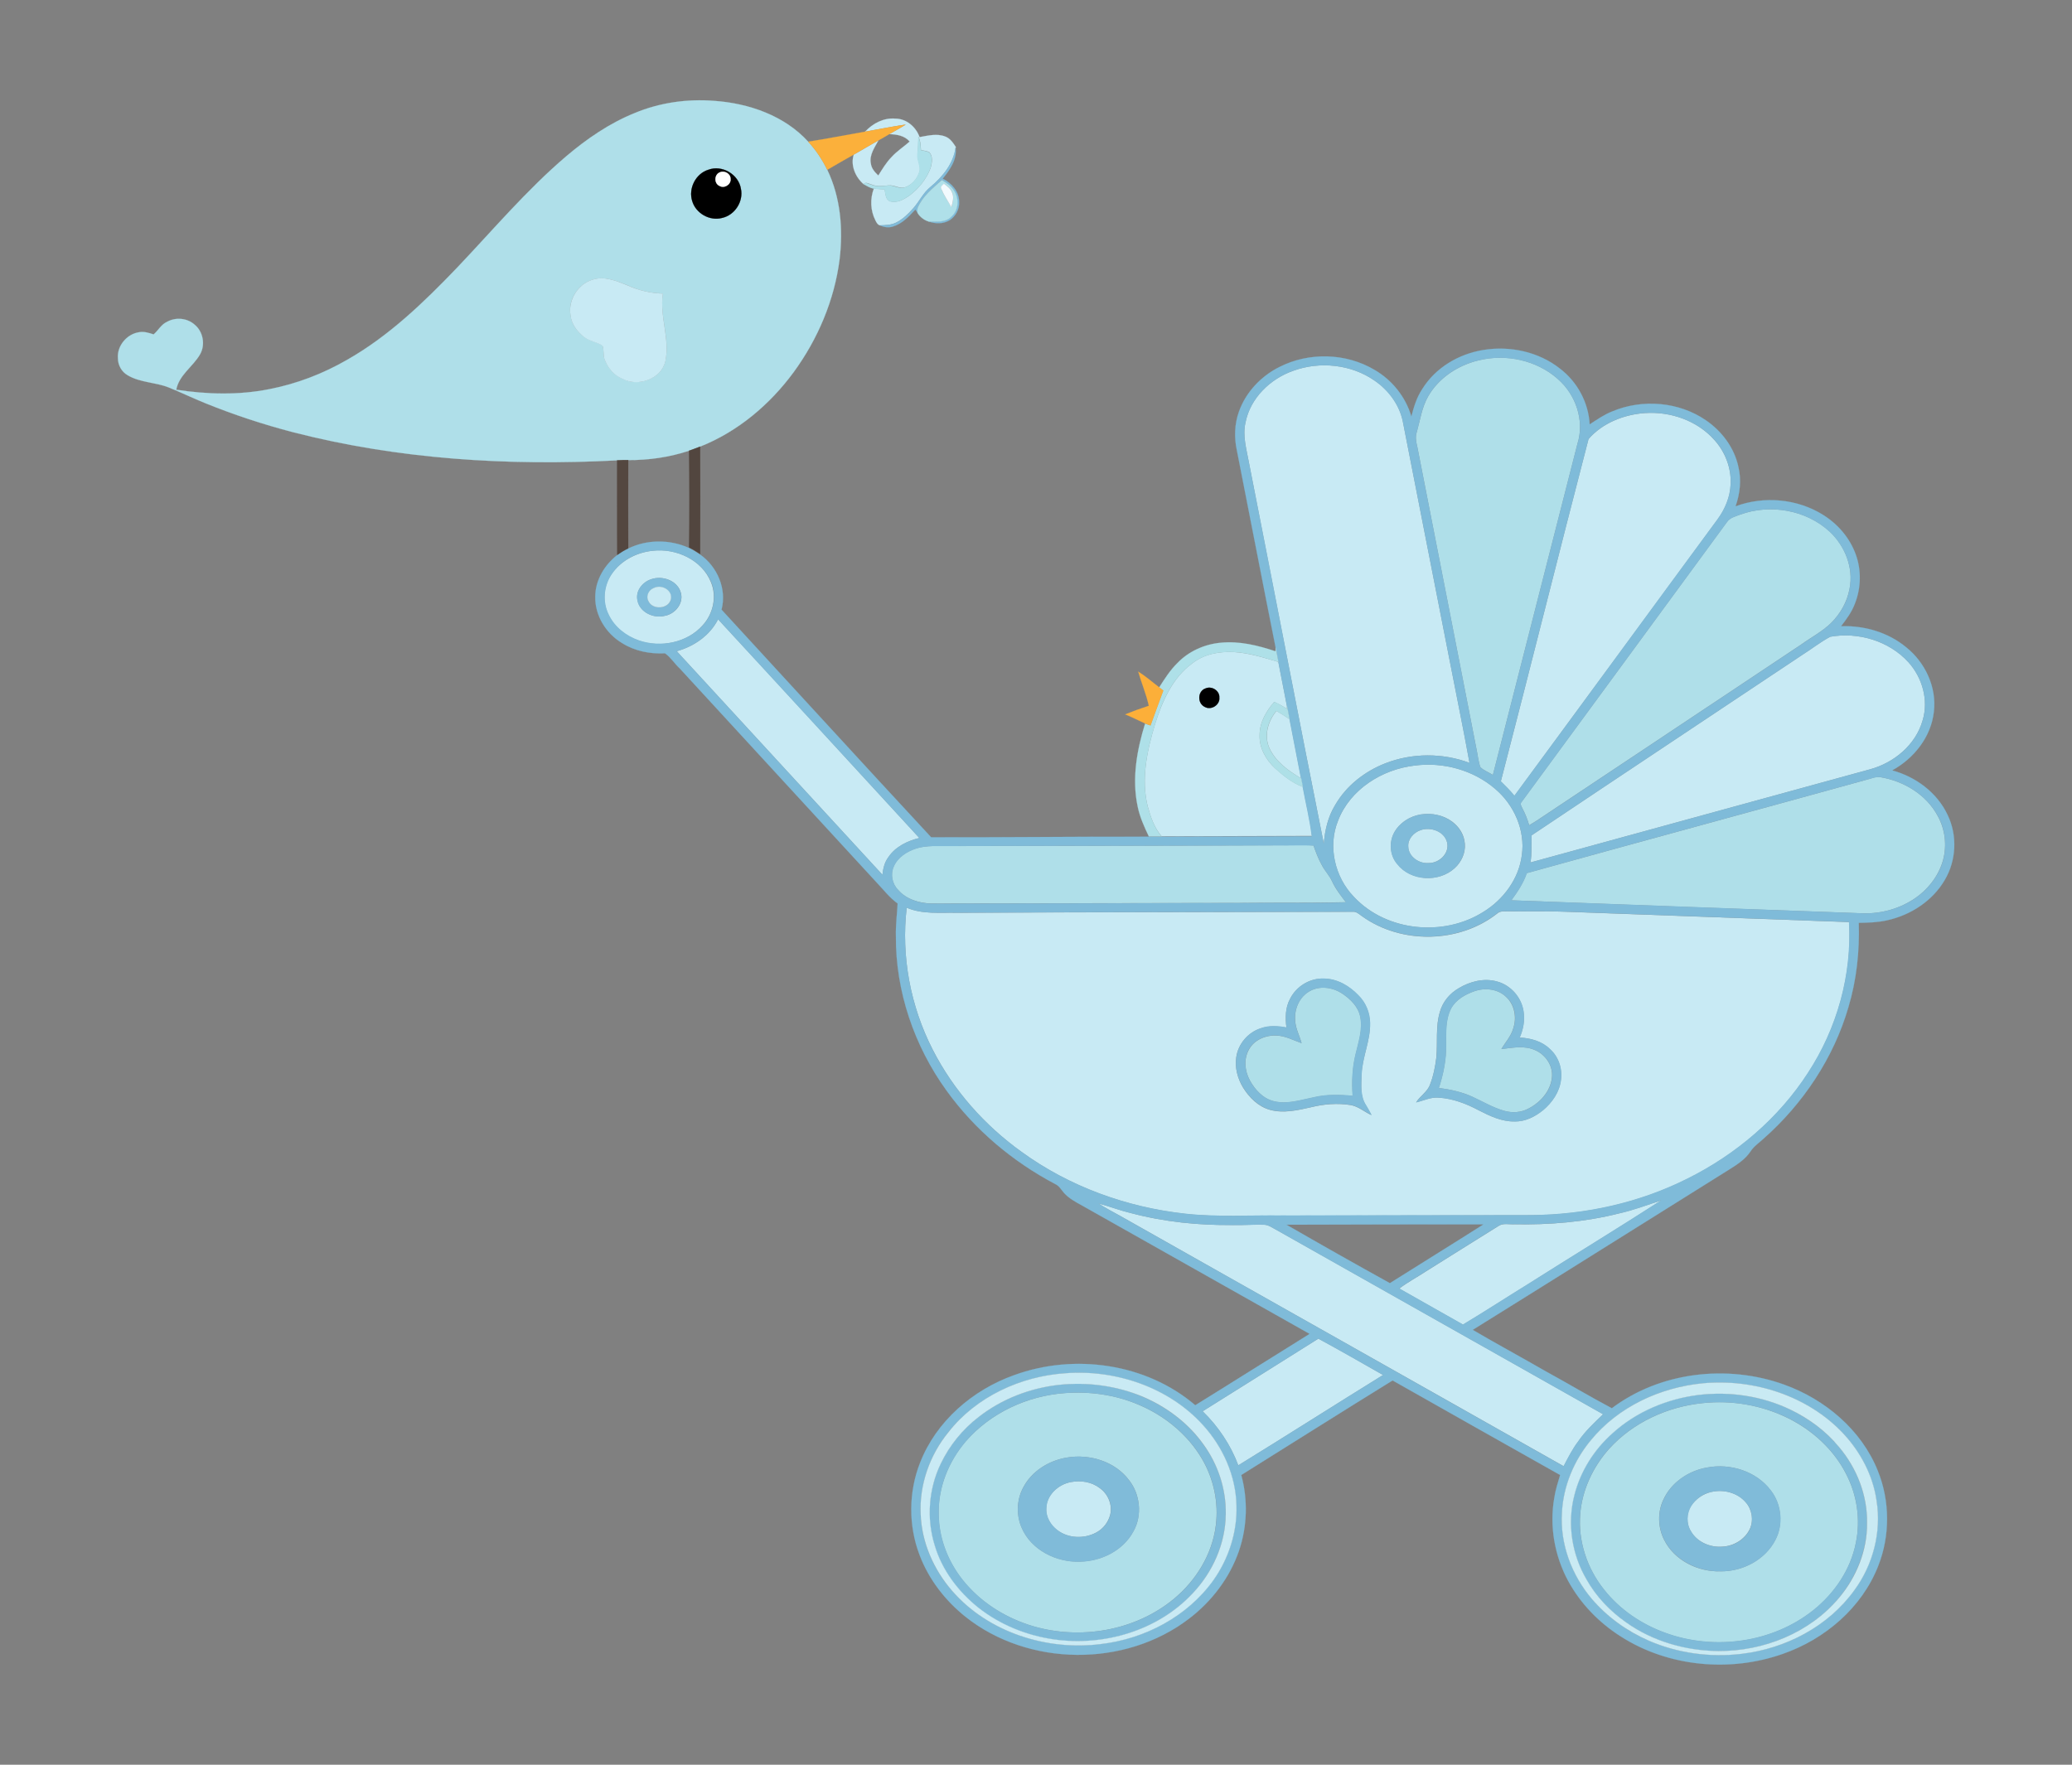
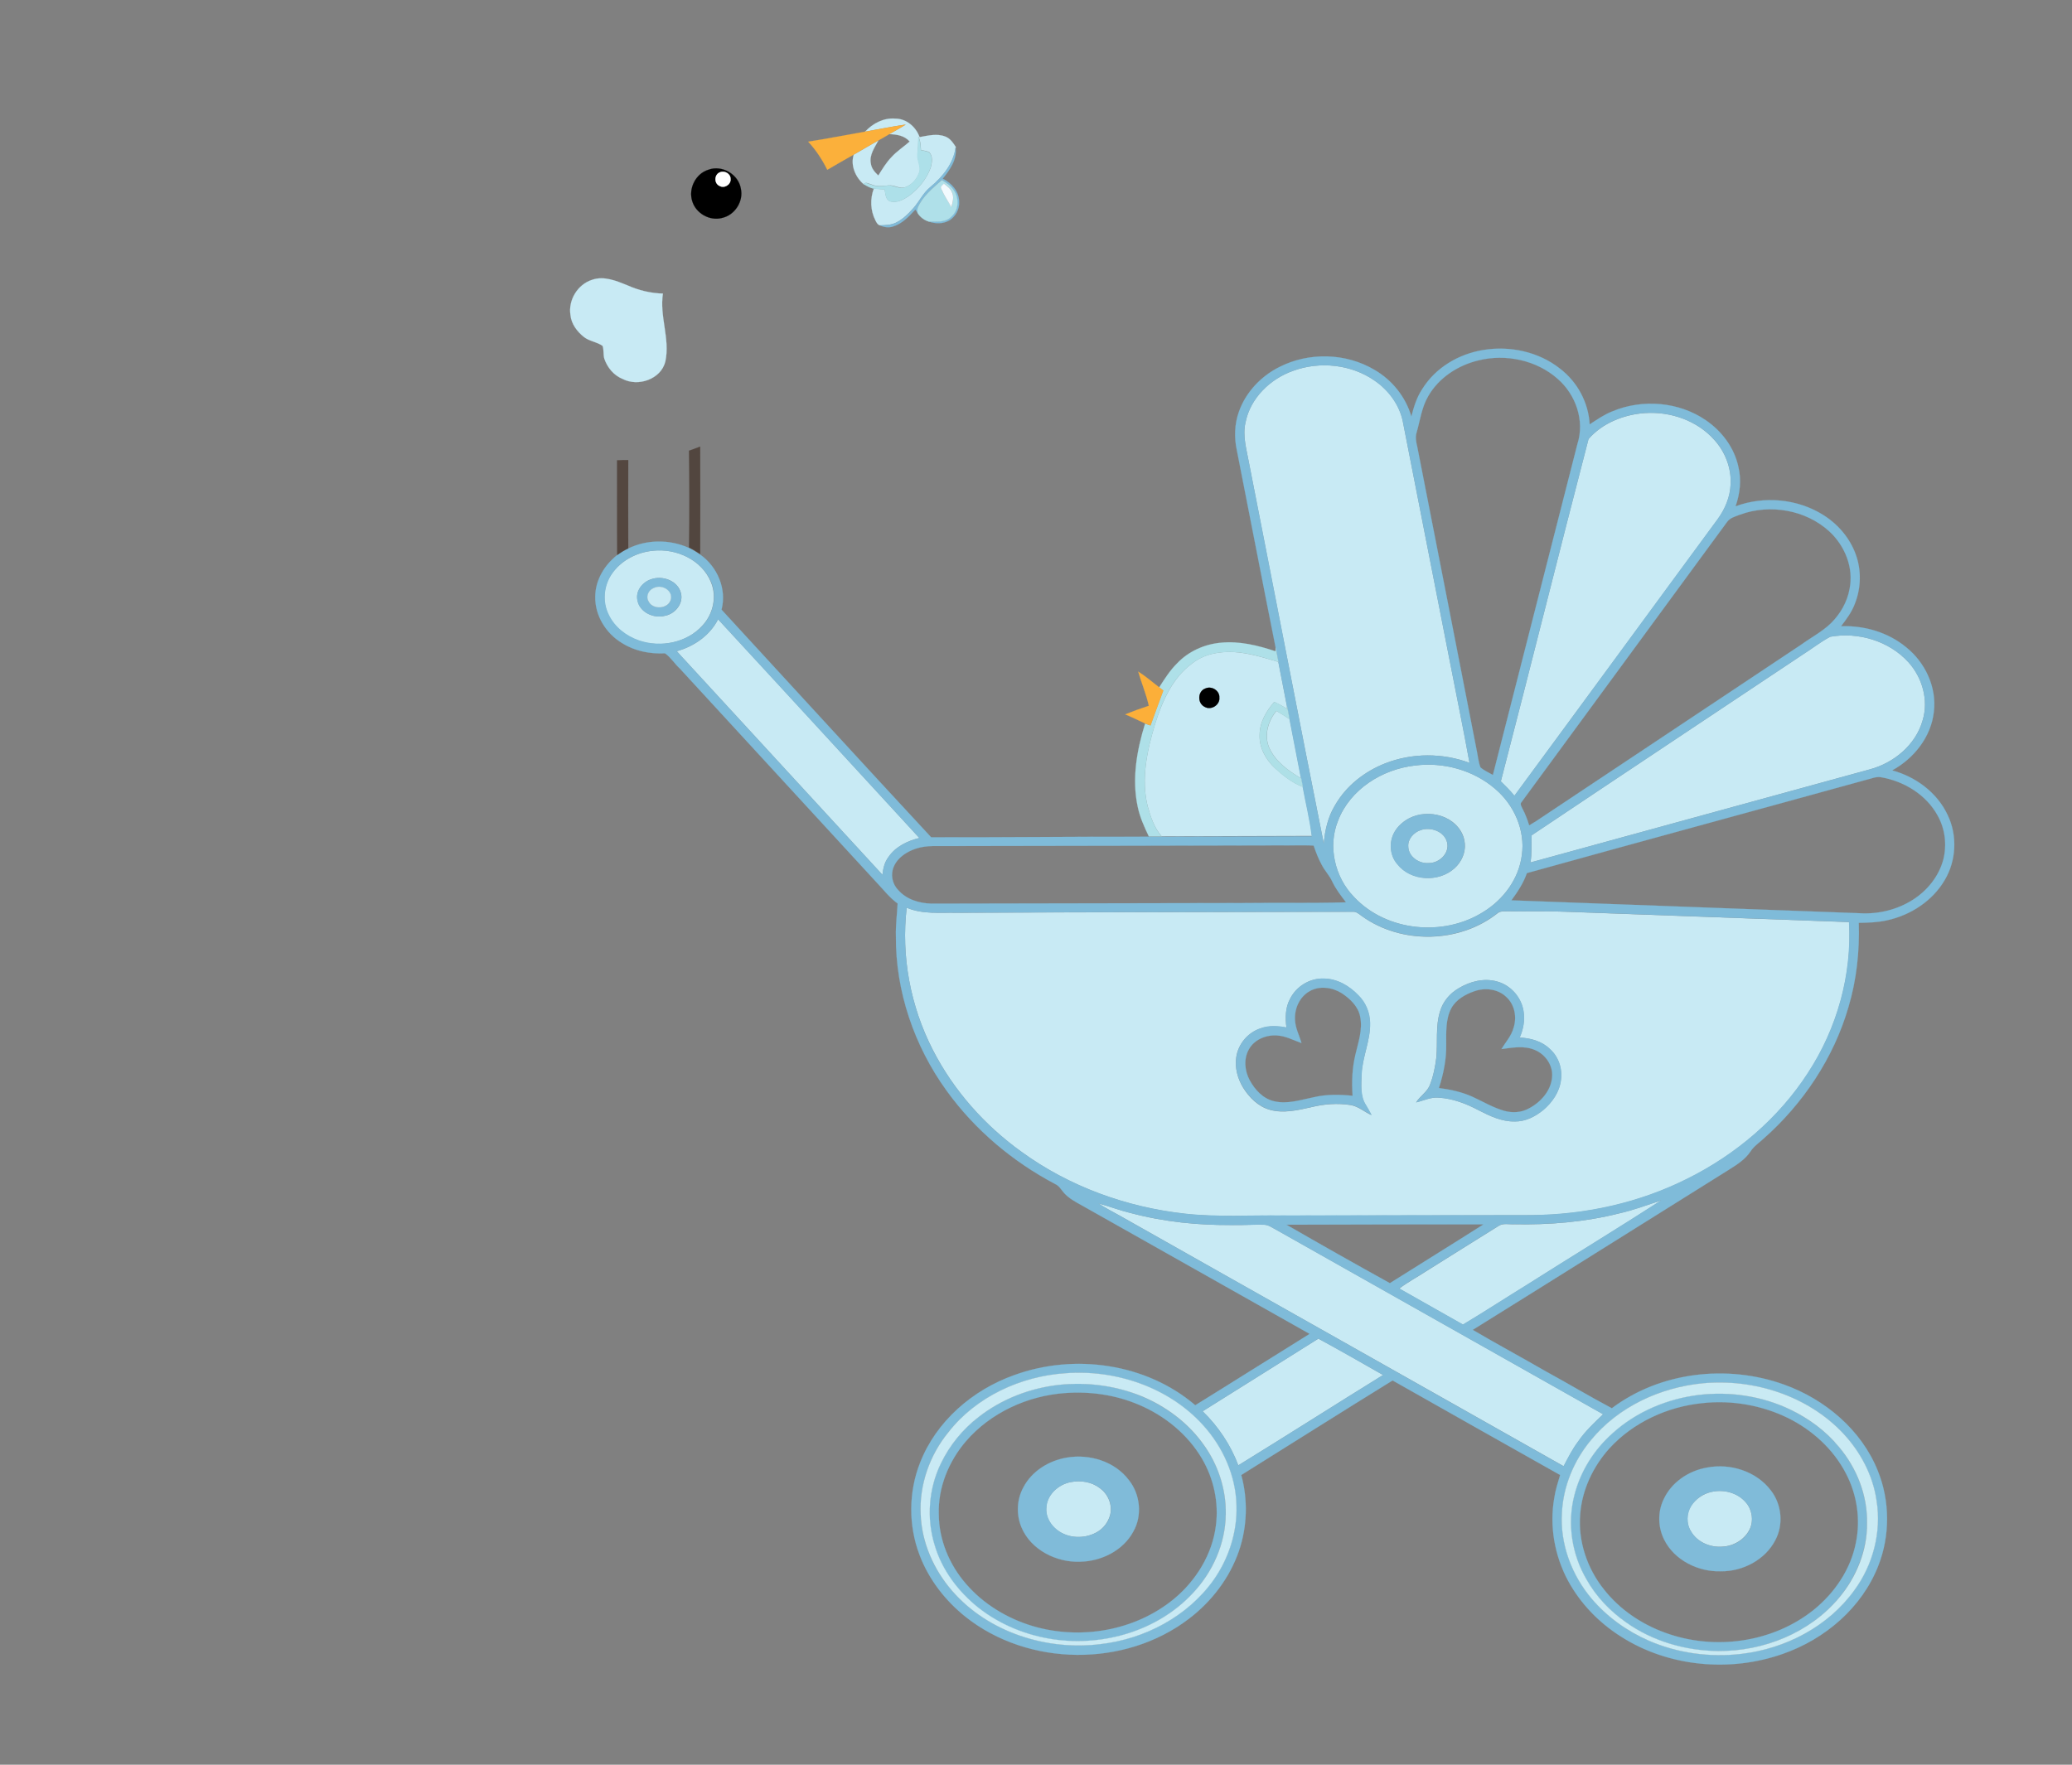
<svg xmlns="http://www.w3.org/2000/svg" viewBox="105.1 574.1 1445.9 1231.7">
  <rect x="105.1" y="574.1" width="1445.9" height="1231.7" fill="#808080" stroke="none" />
  <g fill="#AFDFE9" stroke="#AFDFE9" stroke-width=".094">
-     <path d="M548 653c17.5-7.3 36.8-10 55.6-8.5 24.1 1.7 48.9 10.3 65.5 28.5 5.4 5.8 9.8 12.5 13.3 19.6 9.3 19.3 11.1 41.4 8.6 62.4-3.6 28.5-15.2 55.8-32.1 78.9-16.6 22.6-39 41.5-65.2 51.9-2.6 1-5.2 2-7.8 2.9-13.6 4.5-28 6.6-42.3 6.5-2.6 0-5.2.1-7.8.2-75.9 4-152.7-.7-226.4-19.7-20.7-5.4-41-12.1-60.8-20.1-8.7-3.5-17.1-7.6-25.8-11.1-9.3-3.7-19.9-3.3-28.6-8.5-4.2-2.4-6.8-7-6.8-11.9-.7-8.6 6.2-16.8 14.6-18.1 3.5-.7 7 .4 10.3 1.5 3.3-2.8 5.3-7 9.4-8.8 5.9-3.3 13.8-2.7 19 1.8 6.2 4.9 7.9 14.3 3.9 21.1-5 8.5-14.6 14.3-16.5 24.5 21.5 3.3 43.6 3.9 65-.4 19.1-3.7 37.5-10.8 54.3-20.5 29.2-16.6 53.6-40.2 76.7-64.3 25-26.3 48.5-54.2 76.2-77.8 14.3-12.1 30.1-23 47.7-30.1m51.4 39.6c-8.8 2.7-14.2 13.1-11.1 21.9 2.5 8.5 12.2 13.9 20.8 11.6 8.8-1.9 14.9-11.4 13.1-20.3-1.7-10-13.2-16.8-22.8-13.2m-81.1 76.8c-10 3.1-16.9 14.1-15.1 24.5.6 6.3 4.6 11.6 9.5 15.4 3.9 2.9 9 3.3 12.9 6.1 1 2.9.4 6 1.2 8.9 2.1 6.2 6.6 11.7 12.8 14.2 10.8 5.7 26.9.2 29.8-12.2 3.5-15.8-4.2-31.5-1.7-47.4-8.6-.1-17.1-2.2-24.9-5.8-7.6-3-16.2-6.6-24.5-3.7zM1136.9 825.6c19.1-4.8 40.6-.1 55.3 13 12.6 10.9 18.8 29.1 13.7 45.3-19.7 77-39.3 154.1-59 231.1-2.9-1.8-6.2-3.1-8.7-5.3-1.5-3.9-1.8-8.2-2.7-12.3l-41.4-211.5c-.8-3.3-1.5-6.8-.4-10.1 2.4-8.4 3.6-17.4 8-25.1 7.4-12.9 20.9-21.7 35.2-25.1zM1319.3 933.3c20.9-7.7 46.1-3.4 62.6 11.8 10.7 10 16.8 25.3 13.9 39.9-1.7 9.1-6.4 17.5-12.9 23.9-6.1 6-13.9 10-20.8 15-61.7 41.1-123.3 82.2-185 123.2-1.6 1-3.2 2-4.9 3-1.2-4.1-2.7-8-4.7-11.7-.6-1.4-2-3.2-.6-4.6 47.8-65.2 95.7-130.3 143.4-195.5 2.1-3 5.8-3.8 9-5zM1407.3 1118.4c3.3-.8 6.5-2.4 9.9-1.9 16.4 2.7 32.2 12.2 40.1 27.1 5.1 9.2 6.5 20.3 3.8 30.5-3.1 11.6-11.1 21.6-21.2 28-10.9 7-24.2 10.2-37.1 9.4-81-2.9-162.1-5.9-243.1-9 4.3-5.9 8.4-12 10.8-19 79-21.9 158-43.3 236.8-65.1zM768.1 1164.6c82.7-.2 165.3-.2 248-.6 1.9 0 3.7.1 5.6.2 1.6 4.6 3.3 9.2 5.7 13.5 2.1 4.1 5.4 7.4 7.3 11.6 2.4 5.3 6.1 9.9 9.6 14.5-24.8.6-49.5.2-74.3.5-71.7.1-143.3.3-215 .4-8.5-.2-17.5-2.9-23.2-9.5-4.2-4.2-5.5-10.9-3.1-16.3 2.7-6.4 9.1-10.5 15.5-12.6 7.8-2.5 15.9-1.5 23.9-1.7zM1019 1265.9c7-4 15.9-2.8 22.5 1.5 5.9 3.9 11.5 9.3 12.9 16.5 1.8 8.9-1.3 17.6-3.3 26.2-2.3 9.4-2.7 19.2-2 28.9-9-.8-18.2-1.1-27 1-9.2 1.8-18.6 5.1-27.9 2.8-7.7-1.8-13.4-8.1-17-14.8-3.5-6.5-4.3-14.8-.5-21.4 3.7-6.9 12-10.2 19.5-9.7 6.1.3 11.6 3.3 17.2 5.3-1.5-5.4-4.3-10.4-4.5-16.1-.6-8 3-16.3 10.1-20.2zM1134 1265.9c7.4-2.6 16.4-1.6 22.1 4 5.9 5.4 7.5 14.5 5 21.9-1.5 5.5-5.5 9.7-8.3 14.5 7.7-.9 15.8-2.6 23.2.6 7.4 3 12.9 10.8 12.1 19-.9 9.7-8 17.6-16.3 21.9-5.2 2.9-11.5 3.2-17.2 1.6-7.8-2.2-14.9-6.5-22.3-9.9-7.3-3.3-15.2-5-23.2-6 3.3-9.9 5.3-20.2 5.1-30.6 0-8.4-.5-17.4 3.5-25 3.4-6.1 9.9-9.8 16.3-12zM848.2 1546.4c17.5-1.3 35.3 1.2 51.4 8.1 18.1 7.6 34.2 20.7 44.2 37.7 8.2 13.9 11.8 30.6 9.7 46.7-2.5 20.2-13.9 38.5-29.4 51.3-26.9 22.2-65.1 28.7-98.3 18.9-17.8-5.3-34.4-15.3-46.6-29.4-11.7-13.4-19-30.8-19.1-48.7-.5-18.6 6.9-36.9 18.9-50.9 17.4-20 43.1-31.8 69.2-33.7m1.1 45.1c-12.3 2.1-24.2 9.4-30.1 20.7-4.6 8.4-5 19-1.3 27.8 6.6 15.9 24.4 24.7 41.1 24 14.8-.3 29.9-7.8 37-21.1 6.3-11.1 4.8-25.9-3.1-35.8-9.9-13.1-27.7-18.4-43.6-15.6zM1293.3 1553.4c20.3-2.2 41.3 1.4 59.7 10.6 16.9 8.4 31.7 21.8 40.3 38.7 7.7 14.7 10.3 32 6.9 48.3-3.6 18.5-14.8 35.1-29.4 46.8-28.6 23-69.4 28.6-103.7 16-16.6-6-31.8-16.3-42.7-30.2-11.8-14.7-18.1-33.8-16.6-52.6 1.3-17 9-33.2 20.3-45.8 16.7-18.4 40.7-29.3 65.2-31.8m3.1 45c-12.9 2.2-25.1 10.4-30.6 22.5-4.1 8.7-3.8 19.2.5 27.8 7.2 14.6 23.8 22.7 39.7 22.1 15.3.1 30.8-8.1 37.9-21.8 5.8-10.9 4.4-25-3.2-34.7-10-13.3-28.2-19-44.3-15.9z" />
-   </g>
+     </g>
  <g fill="#C8EAF4" stroke="#C8EAF4" stroke-width=".094">
    <path d="M708.8 666c5.4-5.8 13-9.8 21.1-9.1 7.7 0 14.4 5.8 16.9 12.9 5.8-1 12.1-2.7 17.9-.4 3.4 1.2 5.5 4.4 7.4 7.3l-.1.4c-1.5 11.2-9 20.3-17.4 27.4-5.1 4-7.8 10.1-12.1 14.9-3.5 3.9-7.3 7.7-12.1 10.1-3.5 1.7-7.4 1.8-11.2 1.9-1.7-.4-2.5-2.1-3.2-3.5-3.5-6.8-3.8-15-1.1-22.2 2.5.3 5 .4 7.5.6.8 2.9.5 7.1 3.9 8.3 4.8 1.4 9.5-1.3 13.4-4 6.6-4.9 12-11.7 14.9-19.5.9-3.4 1.7-7.9-1-10.8-1.8-.9-3.9-1.1-5.8-1.5-.2-3.2-.3-6.5-1.8-9.4-.1 4.2-.2 8.4-.5 12.6-.4 4.2 2.6 8.1 1.2 12.3-1.5 4.6-5.1 8.8-9.7 10.4-4 1.5-7.7-1.7-11.8-1.2-3.8.3-7.8 1-11.5-.5-1.9-.4-4.1-2.2-5.9-.6l-.2.1c-5.6-4.9-9.1-13.1-6.7-20.5 5.8-3.2 11.4-6.7 17.2-9.9-2.7 5-6.5 10.2-5.3 16.1.4 3.5 2.8 6.1 5.2 8.4 2.8-4.4 5.5-9 9.2-12.8 3.8-4.2 8.5-7.2 12.7-10.9-3.6-4.2-9-5-14.2-5.2 3.8-2.2 7.8-4.3 11.5-6.7-9.6 1.4-19 3.4-28.4 5zM518.3 769.4c8.3-2.9 16.8.7 24.5 3.8 7.8 3.5 16.3 5.6 24.9 5.8-2.5 15.9 5.1 31.6 1.7 47.4-3 12.4-19 17.8-29.8 12.2-6.2-2.5-10.7-8-12.8-14.2-.8-2.9-.2-6.1-1.2-8.9-4-2.8-9.1-3.2-12.9-6.1-4.8-3.8-8.9-9.1-9.5-15.4-1.7-10.5 5.1-21.5 15.1-24.6zM1007.7 832.8c18.5-6.7 40.4-4.4 56.6 6.9 9.7 6.6 17.3 16.7 19.7 28.3 10.9 55.6 21.8 111.3 32.7 166.9 4.6 23.9 9.6 47.7 13.9 71.7-18.8-7.1-40.1-7-58.8.3-14.3 5.6-27.2 15.6-34.9 29-5.1 8.2-7.3 17.8-8 27.3-17.8-88.9-34.9-177.9-52.4-266.8-1.6-9-4.4-18.2-2.3-27.3 3.3-17.2 17.4-30.7 33.5-36.3zM1213.6 880.5c9.8-11.2 24.7-17.1 39.4-18.1 17.7-1.2 36.2 5.1 48.2 18.5 7.7 8.4 12.2 19.8 11.6 31.2-.3 8.9-3.9 17.4-9.1 24.5-47.3 64.3-94.4 128.7-141.8 193-2.9-3.6-6.2-6.9-9.5-10.1 20.7-79.7 40.5-159.5 61.2-239zM560.4 958.5c16.4-2 34.7 6.3 40.9 22.2 4.1 10 1.4 22-5.9 29.9-10.8 12.2-29.4 15.9-44.6 10.6-9-3.1-17-9.3-21.1-18-4.4-8.9-3.5-20 2-28.2 6.5-9.6 17.5-15.3 28.7-16.5m-1.1 20c-5.9 2-10.8 8.1-9.3 14.6 1.5 8.4 11.3 12.8 19 10.8 7.1-1.2 13.2-8.5 11.3-15.8-2.2-8.8-13.1-12.6-21-9.6zM577.3 1028.6c12.1-3.3 23.2-11 28.9-22.3 47 50.8 93.7 101.8 140.5 152.7-8.3 2-16.6 6-21.5 13.2-2.8 3.6-3.8 8.1-4.3 12.5-47.9-52-95.7-104.1-143.6-156.1zM1382.3 1018.5c19.5-3.5 41 2.9 54.5 17.7 9.8 10.8 14.3 26.6 10 40.7-4.8 17.1-20.1 29.7-36.8 34.2-79 21.7-158 43.3-236.9 65 1-6.3.6-12.7.8-19 62.7-42 125.7-83.8 188.5-125.7 6.7-4.2 12.9-9.2 19.9-12.9zM937.1 1037.1c8.1-6.5 18.8-8.4 28.9-7.9 10.7.6 21 3.9 31.2 6.9 2 10.3 4 20.5 6 30.8 0 .5-.2 1.4-.2 1.9-2.8-1.9-5.7-3.4-8.7-4.8-5.5 6.4-10.2 14.2-10.2 23-.4 8.9 4.3 17.3 10.7 23.2 5.8 5.3 12.1 10.3 19.5 13.1 2.1 11.4 4.9 22.7 6.3 34.2-34.9.2-69.9.1-104.9.3-5.1-5.9-7.7-13.5-9.7-20.9-4.8-19.2-.4-39.1 5.2-57.7 5-15.7 12.1-32.1 25.9-42.1m9.3 17.5c-5.6 1.8-5.9 10.5-.6 12.9 4.4 2.5 10.6-1.3 10.1-6.5.3-4.8-5.2-8.3-9.5-6.4z" />
    <path d="M990.9 1096.2c-3.8-8.6-1-18.9 5-25.9 3.1 1.8 6.2 3.7 9.2 5.8 2.6 13.8 5.4 27.5 8 41.3-8.8-5.2-17.8-11.6-22.2-21.2zM1092.3 1108.4c19.8-2.6 40.9 3.1 56.1 16.2 13.3 11.2 21.2 29.1 18.7 46.5-2.1 16.4-12.8 30.8-26.7 39.4-27.7 17.7-67.8 13.9-90.5-10.4-13.4-13.7-18.4-35.3-11.1-53.2 8.4-21.9 30.8-35.9 53.5-38.5m4.1 34.2c-7.5 1.3-14.6 5.7-18.3 12.5-3.8 6.9-3.1 15.9 2 21.9 9.3 12.1 29 13.2 40.1 3 4.7-4.2 7.7-10.7 7.1-17.1-.4-6.1-3.9-11.7-8.8-15.3-6.3-4.7-14.5-6.2-22.1-5z" />
    <path d="M1096.4 1153.5c7-2.5 16.6.8 18.5 8.4 2 7.7-5.5 14.7-12.8 14.6-6.7.6-14.2-4.4-14.3-11.5-.4-5.3 3.8-9.9 8.6-11.5zM737.8 1207.6c11.1 4.8 23.4 3.3 35.2 3.6 92-.4 184-.5 276-.7 2.6-.3 4.6 1.7 6.6 3.1 27.4 19.7 67.6 19 94.2-1.8 2-1.9 4.8-1.6 7.3-1.6 14.7.2 29.3-.3 44 .4 64.8 2.3 129.6 4.8 194.4 7.1 2.1 36.9-8.4 74.2-28.6 105.2-20.5 31.8-50.4 57.1-84.1 73.9-33.6 16.9-71.2 25.2-108.8 25.5l-173.9.3c-22.7-.3-45.4 1.2-68-1.3-40.8-4.5-80.7-18.9-114-43.1-25.8-18.5-47.5-42.9-62-71.2-15.7-30.5-22.3-65.5-18.3-99.4m267.5 63.8c-3.3 6.1-3.3 13.2-2.5 19.9-5.9-1-12.2-1.5-18 .6-8.8 2.8-15.7 10.9-17 20.1-1.1 7.4 1 15 4.8 21.3 4.3 6.9 10.5 13.1 18.6 15.4 9.5 2.7 19.4.3 28.8-1.8 9-2.2 18.4-3 27.6-1.5 5.4.9 9.6 4.8 14.5 7-1.2-2.3-2.4-4.6-3.8-6.8-4.2-6.3-3.3-14.3-3.1-21.5.5-12.3 6.3-23.7 5.9-36-.1-7.1-3-14.2-8.1-19.2-6.3-6.6-14.8-11.7-24.1-11.7-9.7-.5-19.3 5.4-23.6 14.2m117.7-7.5c-6.1 3.5-11 9.3-13 16.1-3.3 10.5-1.6 21.5-2.6 32.3-.8 6.4-2 12.8-4.4 18.8-1.8 5.1-6.9 7.9-9.7 12.4 5.2-1.2 10.2-3.8 15.7-3.3 9.9.6 19.3 4.2 27.9 8.8 7.8 4 16.1 8 25.1 7.8 7.4.2 14.3-3.3 19.9-7.9 6.3-5.3 11.4-12.6 12.4-21 1.1-7.9-1.7-16.3-7.7-21.6-5.6-5.5-13.5-7.6-21.1-8 2.5-5.7 3.8-12.1 2.7-18.3-1.4-9.7-8.9-18.3-18.4-20.8-9-2.6-18.9-.1-26.8 4.7z" />
    <path d="M1234.9 1421c10.1-2.3 19.8-6 29.6-9.1-31.2 20.1-63 39.4-94.3 59.3-14.8 9.1-29.3 18.6-44.2 27.5-14.8-8.5-29.7-16.7-44.5-25.2 5.9-4.5 12.6-8 18.8-12.1 16.8-10.6 33.7-21.1 50.5-31.6 3.2-2.2 7.4-1 11.1-1.2 24.6.5 49.2-1.6 73-7.6zM871.5 1414c7.6 2 15 4.9 22.6 6.7 23.4 6.3 47.8 8.7 72 8.4 7 .2 14-.5 21-.2 3.2 0 5.8 2.1 8.6 3.5 76.1 43 152.2 85.8 228.2 128.8-6.3 5.9-12.6 11.9-17.5 19.1-4 5.3-7 11.3-10.1 17.2-103.2-58.4-206.6-116.5-309.8-174.9-5.1-2.8-10.2-5.4-15-8.6zM944.3 1559.1c26.9-16.9 53.9-33.7 80.8-50.7 15.2 8.2 30.2 16.8 45.2 25.4-33.8 20.9-67.3 42.3-101.1 63.1-5.3-14.2-14-27.2-24.9-37.8zM852.4 1608.5c6.9-1.3 14.4-.2 20.1 4.2 5.7 4 8.9 11.4 7.4 18.3-1.3 5.5-5 10.3-10.1 12.9-8.3 4.4-19.3 4-26.9-1.8-4.7-3.5-8.1-9.2-7.7-15.2.1-9.3 8.4-16.8 17.2-18.4zM1299.3 1615.4c8.5-2 18.3.5 24 7.2 4.4 5 5.7 12.5 2.9 18.6-3.4 7.3-11.2 12-19.2 12.4-8.5.7-17.7-3.2-22-10.8-3.3-5.3-3.1-12.5.2-17.7 3.2-4.8 8.4-8.4 14.1-9.7z" />
  </g>
  <path fill="#FBB03B" stroke="#FBB03B" stroke-width=".094" d="M708.8 666c9.4-1.6 18.7-3.6 28.2-4.9-3.8 2.4-7.7 4.5-11.5 6.7-2.5 1.5-5 3-7.6 4.4-5.8 3.2-11.5 6.6-17.2 9.9-6.1 3.5-12.3 6.9-18.3 10.5-3.5-7.1-7.9-13.8-13.3-19.6 13.3-2.1 26.5-4.7 39.7-7z" />
  <path fill="#ADE0E9" stroke="#ADE0E9" stroke-width=".094" d="M745.9 669.5c1.5 2.9 1.6 6.2 1.8 9.4 1.9.4 4 .7 5.8 1.5 2.7 2.8 1.9 7.3 1 10.8-2.8 7.8-8.3 14.5-14.9 19.5-3.8 2.6-8.6 5.4-13.4 4-3.4-1.3-3.1-5.5-3.9-8.3-2.5-.2-5-.3-7.5-.6-2.6-.5-5-2-7.3-3.3 1.8-1.6 4 .2 5.9.6 3.7 1.5 7.7.8 11.5.5 4-.5 7.8 2.8 11.8 1.2 4.6-1.6 8.2-5.8 9.7-10.4 1.4-4.1-1.6-8.1-1.2-12.3.4-4.2.6-8.4.7-12.6z" />
  <g fill="#80BBD9" stroke="#80BBD9" stroke-width=".094">
    <path d="M754.5 704.5c8.4-7.1 15.9-16.1 17.4-27.4 1.2 8.4-4 15.6-9 21.7 6.2 3 11.5 9 11.5 16.2.3 5-2.4 10.1-6.6 12.8-4.5 2.7-10.1 2.6-14.8.8 5.4 0 11.9 1 16-3.5 5.2-4.7 5.3-13.1 1.4-18.6-1.9-3.1-5-5.1-8.2-6.8-6.2 5.8-13.2 11.3-16.7 19.3-.2 1.2-.1 2.4-.1 3.7-.4-.6-1.1-1.8-1.5-2.4-4.5 4.8-9.2 10-15.7 11.9-3 1-6.2.5-9-.8 3.8-.1 7.8-.2 11.2-1.9 4.8-2.3 8.6-6.1 12.1-10.1 4.2-4.8 6.9-10.9 12-14.9zM1096.4 1142.6c7.6-1.2 15.8.3 22 5.1 4.9 3.6 8.4 9.2 8.8 15.3.6 6.4-2.4 12.8-7.1 17.1-11.1 10.1-30.8 9.1-40.1-3-5.1-6-5.7-15.1-2-21.9 3.8-6.9 10.9-11.3 18.4-12.6m0 10.9c-4.8 1.6-9 6.2-8.6 11.5.2 7.1 7.7 12.1 14.3 11.5 7.4.2 14.9-6.9 12.8-14.6-2-7.6-11.5-10.9-18.5-8.4zM849.3 1591.5c15.9-2.8 33.7 2.5 43.6 15.7 7.9 9.9 9.4 24.7 3.1 35.8-7.1 13.3-22.3 20.8-37 21.1-16.6.7-34.5-8.2-41.1-24-3.7-8.8-3.3-19.4 1.3-27.8 5.9-11.4 17.8-18.7 30.1-20.8m3.1 17c-8.8 1.6-17 9.1-17.1 18.4-.4 6 3 11.6 7.7 15.2 7.6 5.8 18.5 6.2 26.9 1.8 5-2.5 8.8-7.4 10.1-12.9 1.5-6.9-1.7-14.3-7.4-18.3-5.8-4.4-13.4-5.5-20.2-4.2zM1296.4 1598.4c16.2-3.1 34.3 2.6 44.4 15.9 7.6 9.7 9 23.8 3.2 34.7-7.1 13.8-22.7 21.9-37.9 21.8-15.8.5-32.5-7.6-39.7-22.1-4.3-8.6-4.6-19.1-.5-27.8 5.4-12.1 17.5-20.3 30.5-22.5m2.9 17c-5.7 1.2-10.9 4.8-14 9.8-3.3 5.3-3.5 12.4-.2 17.7 4.3 7.6 13.5 11.5 22 10.8 8-.4 15.8-5.1 19.2-12.4 2.7-6.1 1.5-13.7-2.9-18.6-5.8-6.8-15.6-9.3-24.1-7.3z" />
  </g>
  <g stroke="#000" stroke-width=".094">
    <path d="M599.4 692.6c9.6-3.6 21.1 3.2 22.7 13.3 1.9 8.8-4.2 18.3-13.1 20.3-8.6 2.3-18.2-3.1-20.8-11.6-2.9-8.9 2.4-19.3 11.2-22m8 1.8c-3.9 1.5-4 7.6-.3 9.4 3.4 2.1 8.2-.9 7.8-4.8.1-3.7-4.3-6.1-7.5-4.6zM946.4 1054.6c4.3-1.9 9.9 1.6 9.6 6.4.5 5.1-5.7 9-10.1 6.5-5.4-2.5-5.1-11.1.5-12.9z" />
  </g>
  <path fill="#FFF" stroke="#FFF" stroke-width=".094" d="M607.4 694.4c3.2-1.5 7.6.9 7.5 4.6.4 3.9-4.4 6.9-7.8 4.8-3.8-1.7-3.6-7.9.3-9.4z" />
  <path fill="#AFE0E9" stroke="#AFE0E9" stroke-width=".094" d="M762.3 699.8c3.1 1.7 6.2 3.7 8.2 6.8 4 5.5 3.8 13.9-1.4 18.6-4.1 4.4-10.6 3.5-16 3.5-3.1-.9-6-3.2-7.7-5.9-.1-1.2-.2-2.5.1-3.7 3.5-8.1 10.5-13.6 16.8-19.3m-.3 6.2c1.8 4.5 4.5 8.5 7.1 12.6.9-3.3 1.9-7 .4-10.3-1-2.7-3.5-4.3-5.6-6-.9 1-2.9 2.1-1.9 3.7z" />
  <path fill="#F2FAFE" stroke="#F2FAFE" stroke-width=".094" d="M762 706c-1.1-1.6.9-2.7 1.8-3.7 2.1 1.7 4.6 3.3 5.6 6 1.6 3.3.5 7-.4 10.3-2.4-4.1-5.1-8.1-7-12.6z" />
  <g fill="#7FBBD9" stroke="#7FBBD9" stroke-width=".094">
    <path d="M1140.1 818.4c18.6-3.1 38.7 1.2 53.6 13 12.1 9.2 19.9 23.7 20.7 38.9 5.1-3.3 10.2-6.9 15.9-9.1 21-8.8 46.5-6.7 65.3 6.3 11.1 7.6 19.8 19.2 22.6 32.5 2.2 9.1 1.1 18.7-2 27.5 19.9-7.4 43.3-5.3 61.3 6.1 10.2 6.4 18.5 16.1 22.6 27.5 4 11 3.7 23.4-.6 34.3-2.2 5.9-5.9 10.9-9.7 15.8 16.2-.6 32.8 4.2 45.4 14.6 13.3 10.6 21.5 27.9 19.4 45.1-1.9 17.5-13.9 32.6-29.1 40.9 16.4 4.4 31.4 15.5 38.7 31.1 6.9 14.2 6.1 31.8-2 45.4-8.5 14.6-23.8 24.5-40.1 28.1-6.5 1.5-13.3 1.7-19.9 1.8.6 19.8-1.5 39.7-7.2 58.8-10.3 35.5-31.6 67.4-59.2 91.8-3.1 2.9-6.8 5.3-9.1 8.9-3.7 5.6-9.5 9.3-15.1 12.8-59.6 37.2-119.1 74.7-178.8 111.8 16.9 9.9 34.1 19.2 51.1 29 15.4 8.4 30.5 17.5 46 25.7 33.7-25.4 80.5-30.7 119.9-16.6 28.7 10.2 54.3 31.7 65.7 60.3 8.5 21 8.6 45.2.3 66.3-11.4 29.2-37.2 51.2-66.5 61.4-37 13.1-80.2 9.1-113.3-12.2-15.1-9.6-27.9-22.8-36.5-38.5-9.6-17.7-13.3-38.7-9.7-58.5.8-5.3 2.5-10.5 4-15.6-39-21.9-78-44-116.9-66-35.3 21.8-70.4 44-105.6 66 4.7 17.4 4.2 36.1-1.7 53.2-6.5 18.7-19 35.1-34.8 47.1-44.5 34.1-112.1 33.6-156-1.4-14.1-11.3-25.6-26.1-32-43.1-7.8-20.5-7.7-43.8.3-64.2 11.2-29 36.7-51 65.7-61.3 41.9-15.3 92.2-8.3 126.4 21 26.7-16.5 53.2-33.3 79.8-49.8l-159-89.7c-4.4-2.4-9-4.9-12.4-8.7-1.9-2.1-3.3-4.9-6-6.1-29.8-15.7-56.2-37.9-75.9-65.2-22.6-31.2-35.7-69.5-35.4-108.1-.2-7.6.8-15.1 1.2-22.6-5.6-4-9.8-9.6-14.5-14.5-45.8-49.8-91.7-99.7-137.5-149.5-3.6-3.3-6.3-7.8-10.3-10.6-10.4.5-21-1.5-29.9-7.1-11.3-6.7-19.2-19.4-18.8-32.7.1-11.3 6.4-21.8 15.2-28.7 2.4-1.8 5-3.3 7.7-4.6 13.1-6.5 29.1-6.5 42.4-.5 2.7 1.3 5.3 2.9 7.8 4.6 12 8.4 18.8 24 15 38.5 48.8 53 97.3 106.1 146.3 158.9 50.6.1 101.2-.5 151.8-.4h8.9c35-.2 69.9-.1 104.9-.3-1.4-11.5-4.2-22.8-6.3-34.2l-1.2-6c-2.6-13.8-5.4-27.5-8-41.3-.6-3.1-1.2-6.2-1.8-9.2-2-10.3-4-20.5-6-30.8-.6-3.4-1.2-6.8-1.9-10.1-9.2-45.9-18-92-27.1-137.9-1.9-8.8-1.6-18.2 1.4-26.7 4.8-13.7 15.5-25 28.4-31.4 20.5-10.4 46.3-9.8 66.2 2 12.3 7.1 21.8 18.9 25.8 32.6 1.7-6.6 3.7-13.3 7.5-19 9.3-15.1 25.5-24.6 42.6-27.4m-3.2 7.2c-14.3 3.4-27.8 12.1-35.2 25.1-4.5 7.7-5.6 16.7-8 25.1-1.1 3.3-.4 6.8.4 10.1 13.9 70.5 27.6 141 41.4 211.5.9 4.1 1.2 8.4 2.7 12.3 2.6 2.3 5.8 3.6 8.7 5.3 19.7-77 39.3-154.1 59-231.1 5.2-16.1-1.1-34.3-13.7-45.3-14.7-13.1-36.2-17.7-55.3-13m-129.2 7.2c-16.1 5.6-30.2 19.1-33.5 36.3-2.1 9.2.6 18.3 2.3 27.3 17.6 88.9 34.6 177.9 52.4 266.8.7-9.5 3-19.1 8-27.3 7.8-13.4 20.6-23.4 34.9-29 18.7-7.3 40-7.3 58.8-.3-4.3-23.9-9.3-47.8-13.9-71.7-10.9-55.6-21.8-111.3-32.7-166.9-2.5-11.6-10.1-21.7-19.7-28.3-16.2-11.3-38.1-13.6-56.6-6.9m205.9 47.7c-20.7 79.5-40.5 159.3-61.2 238.9 3.3 3.3 6.6 6.5 9.5 10.1 47.4-64.2 94.4-128.7 141.8-193 5.2-7.1 8.8-15.6 9.1-24.5.6-11.4-3.9-22.9-11.6-31.2-12-13.3-30.5-19.6-48.2-18.5-14.7 1.1-29.6 6.9-39.4 18.2m105.7 52.8c-3.2 1.3-6.9 2.1-9 5.1-47.8 65.2-95.6 130.3-143.4 195.5-1.4 1.4 0 3.1.6 4.6 2 3.7 3.5 7.7 4.7 11.7 1.6-1 3.3-2 4.9-3 61.7-41 123.3-82.2 185-123.2 6.9-5 14.6-9 20.8-15 6.5-6.5 11.3-14.8 12.9-23.9 3-14.6-3.2-29.9-13.9-39.9-16.5-15.3-41.7-19.6-62.6-11.9m-758.9 25.2c-11.2 1.1-22.2 6.9-28.5 16.4-5.5 8.2-6.5 19.3-2 28.2 4.1 8.7 12.2 14.9 21.1 18 15.2 5.2 33.7 1.6 44.6-10.6 7.2-7.9 10-19.9 5.9-29.9-6.4-15.8-24.7-24.1-41.1-22.1m16.9 70.1c47.9 52 95.7 104.1 143.6 156.1.5-4.4 1.5-8.9 4.3-12.5 4.9-7.2 13.2-11.2 21.5-13.2-46.9-50.9-93.6-101.9-140.5-152.7-5.7 11.3-16.9 19-28.9 22.3m805-10.1c-6.9 3.7-13.2 8.7-19.9 12.9-62.8 41.9-125.8 83.7-188.5 125.7-.3 6.3.2 12.7-.8 19 79-21.7 158-43.3 236.9-65 16.8-4.5 32-17.1 36.8-34.2 4.3-14.1-.2-29.9-10-40.7-13.5-14.8-35-21.2-54.5-17.7m-290 89.9c-22.7 2.6-45.1 16.6-53.5 38.5-7.3 17.9-2.2 39.5 11.1 53.2 22.6 24.3 62.8 28 90.5 10.4 13.9-8.5 24.6-23 26.7-39.4 2.6-17.4-5.4-35.3-18.7-46.5-15.3-13.1-36.3-18.8-56.1-16.2m315 10c-78.9 21.8-157.9 43.2-236.7 65.1-2.4 7-6.5 13.1-10.8 19 81 3 162.1 6 243.1 9 12.9.8 26.1-2.4 37.1-9.4 10-6.4 18.1-16.3 21.2-28 2.6-10.2 1.3-21.3-3.8-30.5-8-14.9-23.8-24.4-40.1-27.1-3.5-.4-6.7 1.2-10 1.9m-639.2 46.2c-7.9.2-16.1-.8-23.8 1.8-6.4 2.1-12.8 6.2-15.5 12.6-2.4 5.4-1.1 12.1 3.1 16.3 5.7 6.6 14.7 9.3 23.2 9.5 71.6-.1 143.3-.3 215-.4 24.8-.3 49.5.2 74.3-.5-3.5-4.6-7.1-9.2-9.6-14.5-1.9-4.2-5.2-7.5-7.3-11.6-2.4-4.3-4.1-8.9-5.7-13.5-1.9-.1-3.8-.2-5.6-.2-82.8.3-165.5.3-248.1.5m-30.3 43c-4 33.9 2.6 68.9 18.2 99.3 14.5 28.3 36.2 52.7 62 71.2 33.3 24.2 73.2 38.6 114 43.1 22.6 2.5 45.4 1 68 1.3 58-.1 116-.3 173.9-.3 37.6-.3 75.2-8.6 108.8-25.5 33.8-16.8 63.6-42.1 84.1-73.9 20.2-30.9 30.7-68.2 28.6-105.2-64.8-2.3-129.6-4.8-194.4-7.1-14.7-.6-29.3-.2-44-.4-2.5 0-5.3-.3-7.3 1.6-26.6 20.8-66.8 21.4-94.2 1.8-2-1.4-3.9-3.4-6.6-3.1-92 .2-184 .3-276 .7-11.7-.2-24 1.3-35.1-3.5m497.1 213.4c-23.8 6-48.5 8-73 7.5-3.7.3-7.8-1-11.1 1.2-16.8 10.5-33.7 21.1-50.5 31.6-6.2 4.1-12.8 7.6-18.8 12.1 14.8 8.5 29.7 16.7 44.5 25.2 14.9-8.9 29.4-18.4 44.2-27.5 31.4-19.9 63.1-39.2 94.3-59.3-9.8 3.3-19.4 7-29.6 9.2m-363.4-7c4.8 3.2 10 5.8 14.9 8.6 103.2 58.3 206.6 116.5 309.8 174.9 3.1-5.9 6.1-11.9 10.1-17.2 4.9-7.2 11.3-13.1 17.5-19.1-76.1-43-152.2-85.8-228.2-128.8-2.7-1.4-5.3-3.5-8.6-3.5-7-.2-14 .4-21 .2-24.2.3-48.6-2.2-72-8.4-7.6-1.8-14.9-4.7-22.5-6.7m131.3 14.9c23.9 13.8 48 27.4 72.2 40.8 21.7-13.7 43.6-27.2 65.3-41-45.8-.1-91.6.1-137.5.2m-58.5 130.2c10.9 10.6 19.6 23.5 24.9 37.8 33.8-20.8 67.3-42.2 101.1-63.1-15-8.5-30-17.1-45.2-25.4-26.9 17-53.9 33.8-80.8 50.7m-95.8-26.5c-31.2 2.1-62.1 16.4-81.7 41.2-13 15.9-20.2 36.6-19.3 57.2.7 19.7 9.1 38.8 22 53.5 25.3 28.9 65.8 41.8 103.4 37.1 30.8-3.5 60.8-19.2 78.9-44.7 10.7-15 16.7-33.4 16-51.9-.4-20.9-9.4-41.1-23.5-56.4-23.9-26.3-60.8-38.7-95.8-36m445 7c-29.8 2.7-59 16.4-78.2 39.7-11.8 14.2-19.3 32.1-20.2 50.6-1.4 21.8 6.8 43.6 20.8 60.1 10.7 12.7 24.6 22.7 39.8 29.2 20.2 8.9 42.8 11.8 64.7 9.2 30.7-3.5 60.5-19.1 78.7-44.4 12.9-17.8 19-40.6 15.5-62.4-2.6-17.6-11.2-34.1-23.3-47-24.7-26.3-62.3-38.3-97.8-35z" />
    <path d="M1005.3 1271.4c4.3-8.8 13.9-14.7 23.7-14.3 9.3.1 17.8 5.1 24.1 11.7 5.1 5 8 12.1 8.1 19.2.3 12.3-5.5 23.8-5.9 36-.2 7.2-1.1 15.2 3.1 21.5 1.3 2.2 2.6 4.5 3.8 6.8-4.9-2.2-9.1-6.1-14.5-7-9.2-1.5-18.6-.8-27.6 1.5-9.4 2.1-19.3 4.4-28.8 1.8-8-2.3-14.3-8.5-18.6-15.4-3.9-6.3-6-13.9-4.8-21.3 1.3-9.2 8.2-17.3 17-20.1 5.8-2.2 12-1.7 18-.6-.9-6.6-.9-13.7 2.4-19.8m13.7-5.5c-7 3.9-10.7 12.2-10.2 20.1.2 5.7 3 10.7 4.5 16.1-5.7-2-11.1-5-17.2-5.3-7.5-.5-15.8 2.9-19.5 9.7-3.7 6.5-3 14.9.5 21.4 3.6 6.7 9.3 13 17 14.8 9.4 2.3 18.8-1 27.9-2.8 8.8-2.1 18-1.9 27-1-.7-9.7-.3-19.4 2-28.9 2-8.5 5.1-17.3 3.3-26.2-1.3-7.2-7-12.6-12.9-16.5-6.5-4.1-15.5-5.4-22.4-1.4zM1123 1263.9c7.9-4.8 17.8-7.3 26.9-4.7 9.5 2.6 17 11.1 18.4 20.8 1 6.2-.2 12.6-2.7 18.3 7.6.4 15.5 2.5 21.1 8 6 5.3 8.8 13.7 7.7 21.6-1 8.3-6.1 15.7-12.4 21-5.6 4.5-12.5 8.1-19.9 7.9-9 .2-17.3-3.8-25.1-7.8-8.6-4.6-18.1-8.2-27.9-8.8-5.5-.5-10.5 2.1-15.7 3.3 2.8-4.5 7.9-7.3 9.7-12.4 2.3-6 3.6-12.4 4.4-18.8 1-10.7-.7-21.8 2.6-32.3 1.9-6.8 6.8-12.6 12.9-16.1m11 2c-6.4 2.2-12.9 5.9-16.2 12-4 7.7-3.5 16.6-3.5 25 .2 10.4-1.9 20.7-5.1 30.6 7.9 1 15.8 2.7 23.2 6 7.4 3.4 14.4 7.6 22.3 9.9 5.7 1.6 12 1.3 17.2-1.6 8.3-4.3 15.5-12.3 16.3-21.9.8-8.1-4.7-16-12.1-19-7.4-3.2-15.6-1.6-23.2-.6 2.8-4.8 6.8-9 8.3-14.5 2.6-7.5 1-16.5-5-21.9-5.8-5.6-14.8-6.6-22.2-4zM844.5 1540.6c19.5-2 39.6.6 57.7 8.3 16.8 7.1 32 18.5 42.6 33.4 10.3 14 15.9 31.3 15.6 48.7-.2 20.5-9.1 40.4-23.1 55.3-24.2 26-61.8 37.1-96.6 32.2-19.1-2.7-37.8-10.1-53-22.2-14-11.2-25.4-26.2-30.5-43.6-5.8-18.7-4.1-39.4 4.3-57 6.1-12.7 15.2-23.9 26.4-32.5 16.3-12.8 36.2-20.4 56.6-22.6m3.7 5.8c-26.1 1.9-51.9 13.7-69.1 33.7-12 14-19.5 32.3-18.9 50.9.1 17.9 7.4 35.3 19.1 48.7 12.2 14.1 28.8 24.1 46.6 29.4 33.2 9.8 71.3 3.3 98.3-18.9 15.5-12.8 26.9-31.2 29.4-51.3 2.1-16.1-1.5-32.7-9.7-46.7-10-17-26.1-30.1-44.2-37.7-16.2-6.9-34-9.4-51.5-8.1zM1290.4 1547.7c21.7-2.5 44.2.7 63.9 10.2 12.9 6.3 24.8 14.9 33.9 26 12.5 14.7 20 33.8 19.7 53.2.1 19.1-7.5 37.7-19.6 52.3-20.4 24.5-52.7 37.3-84.3 37.1-22.8-.1-45.7-6.8-64.4-20.1-11.1-7.8-20.7-17.8-27.4-29.7-10.3-17.6-13.6-39.2-8.6-59 4.2-16.7 13.8-31.9 26.7-43.3 16.5-15.1 38-24.1 60.1-26.7m2.9 5.7c-24.5 2.4-48.5 13.4-65.2 31.7-11.3 12.6-19 28.8-20.3 45.8-1.6 18.8 4.8 37.9 16.6 52.6 10.9 13.9 26.1 24.2 42.7 30.2 34.3 12.6 75.1 7 103.7-16 14.6-11.8 25.8-28.3 29.4-46.8 3.4-16.3.8-33.6-6.9-48.3-8.7-16.9-23.4-30.3-40.3-38.7-18.3-9-39.3-12.7-59.7-10.5z" />
  </g>
  <path fill="#52463F" stroke="#52463F" stroke-width=".094" d="M585.9 888.7c2.6-.9 5.2-1.9 7.8-2.9.1 25 .1 50 0 75-2.5-1.7-5.1-3.3-7.8-4.6.4-22.4.3-45 0-67.5z" />
  <path fill="#544740" stroke="#544740" stroke-width=".094" d="M535.7 895.4c2.6-.2 5.2-.2 7.8-.2-.1 20.5 0 41.1 0 61.6-2.7 1.3-5.3 2.9-7.7 4.6-.2-22 0-44-.1-66z" />
  <path fill="#7FBBDA" stroke="#7FBBDA" stroke-width=".094" d="M559.3 978.5c7.9-2.9 18.8.8 20.9 9.6 1.9 7.3-4.2 14.6-11.3 15.8-7.8 2-17.5-2.5-19-10.8-1.4-6.5 3.5-12.7 9.4-14.6m2.1 6c-3.4 1.3-5.7 5.6-3.9 9 2.8 6.6 14.3 5.9 15.8-1.3 1-6.4-6.8-10.4-11.9-7.7z" />
  <g fill="#C9EAF4" stroke="#C9EAF4" stroke-width=".094">
    <path d="M561.4 984.5c5.2-2.7 13 1.4 11.9 7.6-1.5 7.2-13 8-15.8 1.3-1.8-3.4.5-7.7 3.9-8.9zM848.5 1532.6c35.1-2.7 72 9.7 95.9 36 14 15.3 23.1 35.5 23.5 56.4.6 18.4-5.4 36.9-16 51.9-18.2 25.5-48.1 41.2-78.9 44.7-37.6 4.7-78.2-8.2-103.4-37.1-12.9-14.8-21.3-33.8-22-53.5-1-20.6 6.3-41.3 19.3-57.2 19.4-24.8 50.4-39.1 81.6-41.2m-4 8c-20.4 2.2-40.3 9.8-56.5 22.5-11.2 8.6-20.3 19.8-26.4 32.5-8.5 17.6-10.1 38.3-4.3 57 5.1 17.4 16.5 32.4 30.5 43.6 15.2 12 33.8 19.5 53 22.2 34.8 4.9 72.4-6.2 96.6-32.2 14-14.8 22.9-34.7 23.1-55.3.3-17.4-5.4-34.7-15.6-48.7-10.6-14.9-25.8-26.3-42.6-33.4-18.3-7.6-38.3-10.2-57.8-8.2z" />
  </g>
  <path fill="#AEE0E8" stroke="#AEE0E8" stroke-width=".094" d="M957 1022.7c13-1.3 26 1.9 38.2 6 0-.7.1-2 .1-2.7.7 3.3 1.2 6.7 1.9 10.1-10.2-3-20.5-6.4-31.2-6.9-10.1-.5-20.8 1.5-28.9 7.9-13.9 10.1-21 26.4-25.9 42.2-5.6 18.5-10 38.4-5.2 57.7 2.1 7.4 4.6 15 9.7 20.9h-8.9c-3.2-6.7-6.3-13.5-7.8-20.9-4.1-19.3-.6-39.3 5.2-57.9 1.2.5 2.4.9 3.7 1.3 2.9-8.1 5.9-16.2 8.9-24.3-1-.7-1.9-1.5-2.8-2.2 3.8-6 7.7-12.1 12.8-17.1 7.9-8.2 19-13.1 30.2-14.1z" />
  <path fill="#FCAF39" stroke="#FCAF39" stroke-width=".094" d="M899.4 1042.9c5.2 3.2 9.8 7.3 14.7 11 .9.7 1.9 1.4 2.8 2.2-3 8.1-6 16.2-8.9 24.3-1.3-.4-2.5-.8-3.7-1.3-4.7-2.1-9.2-4.5-14-6.4 5.5-2.2 11-4.2 16.5-6-1.8-8.1-5.1-15.8-7.4-23.8z" />
  <path fill="#AEE0E7" stroke="#AEE0E7" stroke-width=".094" d="M994.3 1064c3 1.3 6 2.9 8.7 4.8.1-.5.2-1.4.2-1.9.6 3.1 1.3 6.1 1.8 9.2-3-2-6.1-4-9.2-5.8-6 6.9-8.8 17.2-5 25.9 4.4 9.6 13.4 16 22.3 21.2l1.2 6c-7.4-2.8-13.8-7.8-19.5-13.1-6.3-6-11.1-14.3-10.7-23.2 0-8.9 4.7-16.7 10.2-23.1z" />
  <path fill="#C9EAF3" stroke="#C9EAF3" stroke-width=".094" d="M1293.5 1539.6c35.5-3.3 73.1 8.7 97.8 35 12.1 12.9 20.8 29.4 23.3 47 3.5 21.8-2.5 44.7-15.5 62.4-18.2 25.3-48 40.8-78.7 44.4-21.9 2.6-44.5-.4-64.7-9.2-15.2-6.6-29.1-16.6-39.8-29.2-14-16.5-22.2-38.3-20.8-60.1.9-18.5 8.4-36.4 20.2-50.6 19.1-23.3 48.4-36.9 78.2-39.7m-3.1 8.1c-22 2.7-43.5 11.7-60 26.7-12.9 11.4-22.5 26.6-26.7 43.3-5.1 19.8-1.8 41.4 8.6 59 6.6 11.8 16.3 21.9 27.4 29.7 18.6 13.3 41.6 19.9 64.4 20.1 31.6.2 63.8-12.6 84.3-37.1 12.2-14.5 19.8-33.2 19.6-52.3.3-19.4-7.2-38.5-19.7-53.2-9.1-11.1-21-19.8-33.9-26-19.8-9.5-42.3-12.8-64-10.2z" />
</svg>